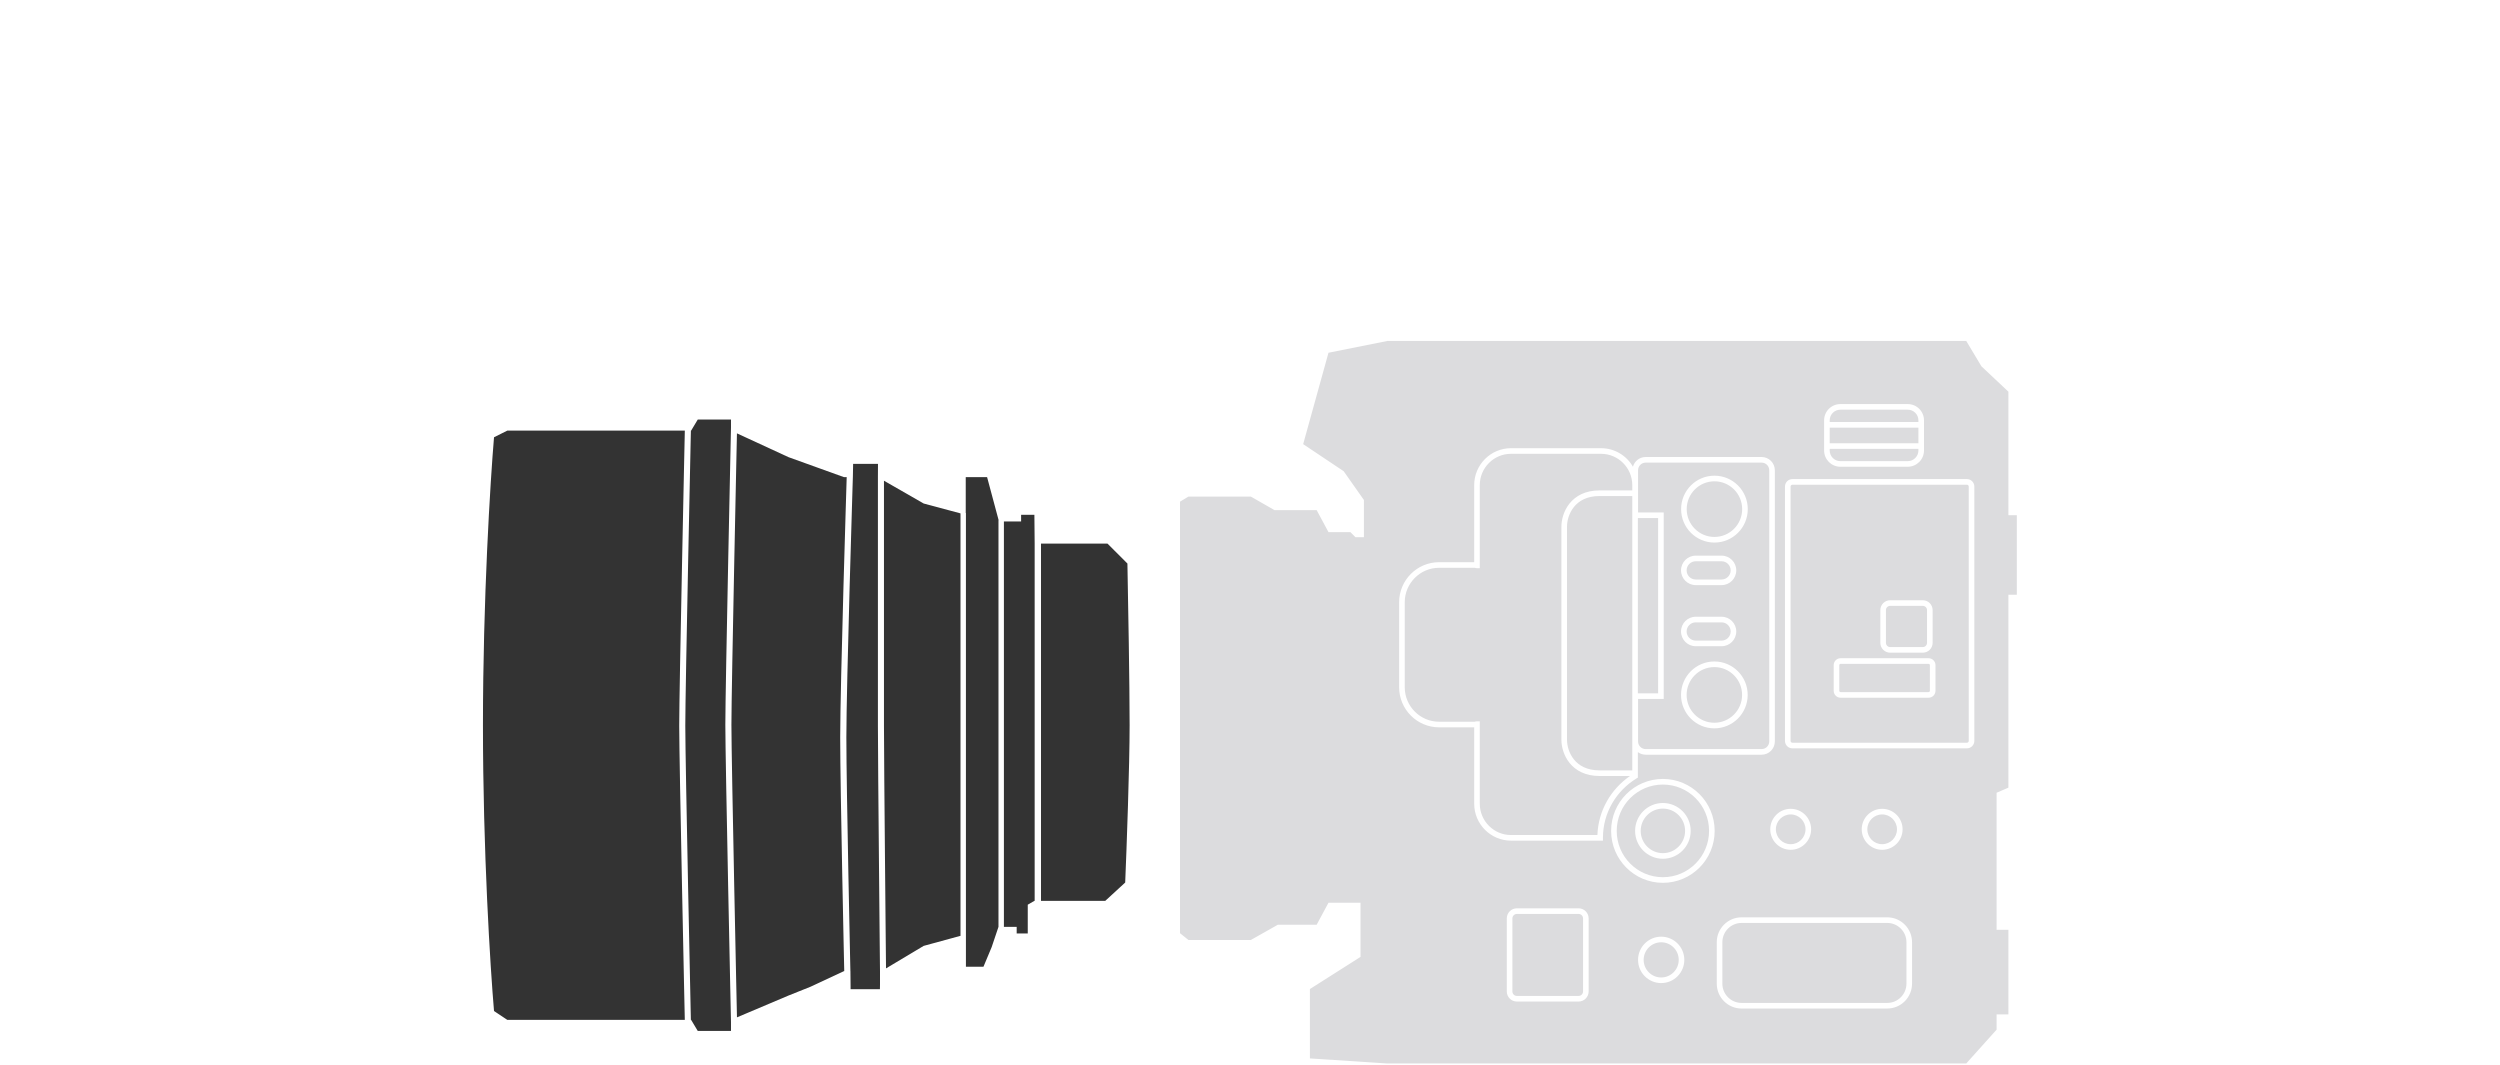
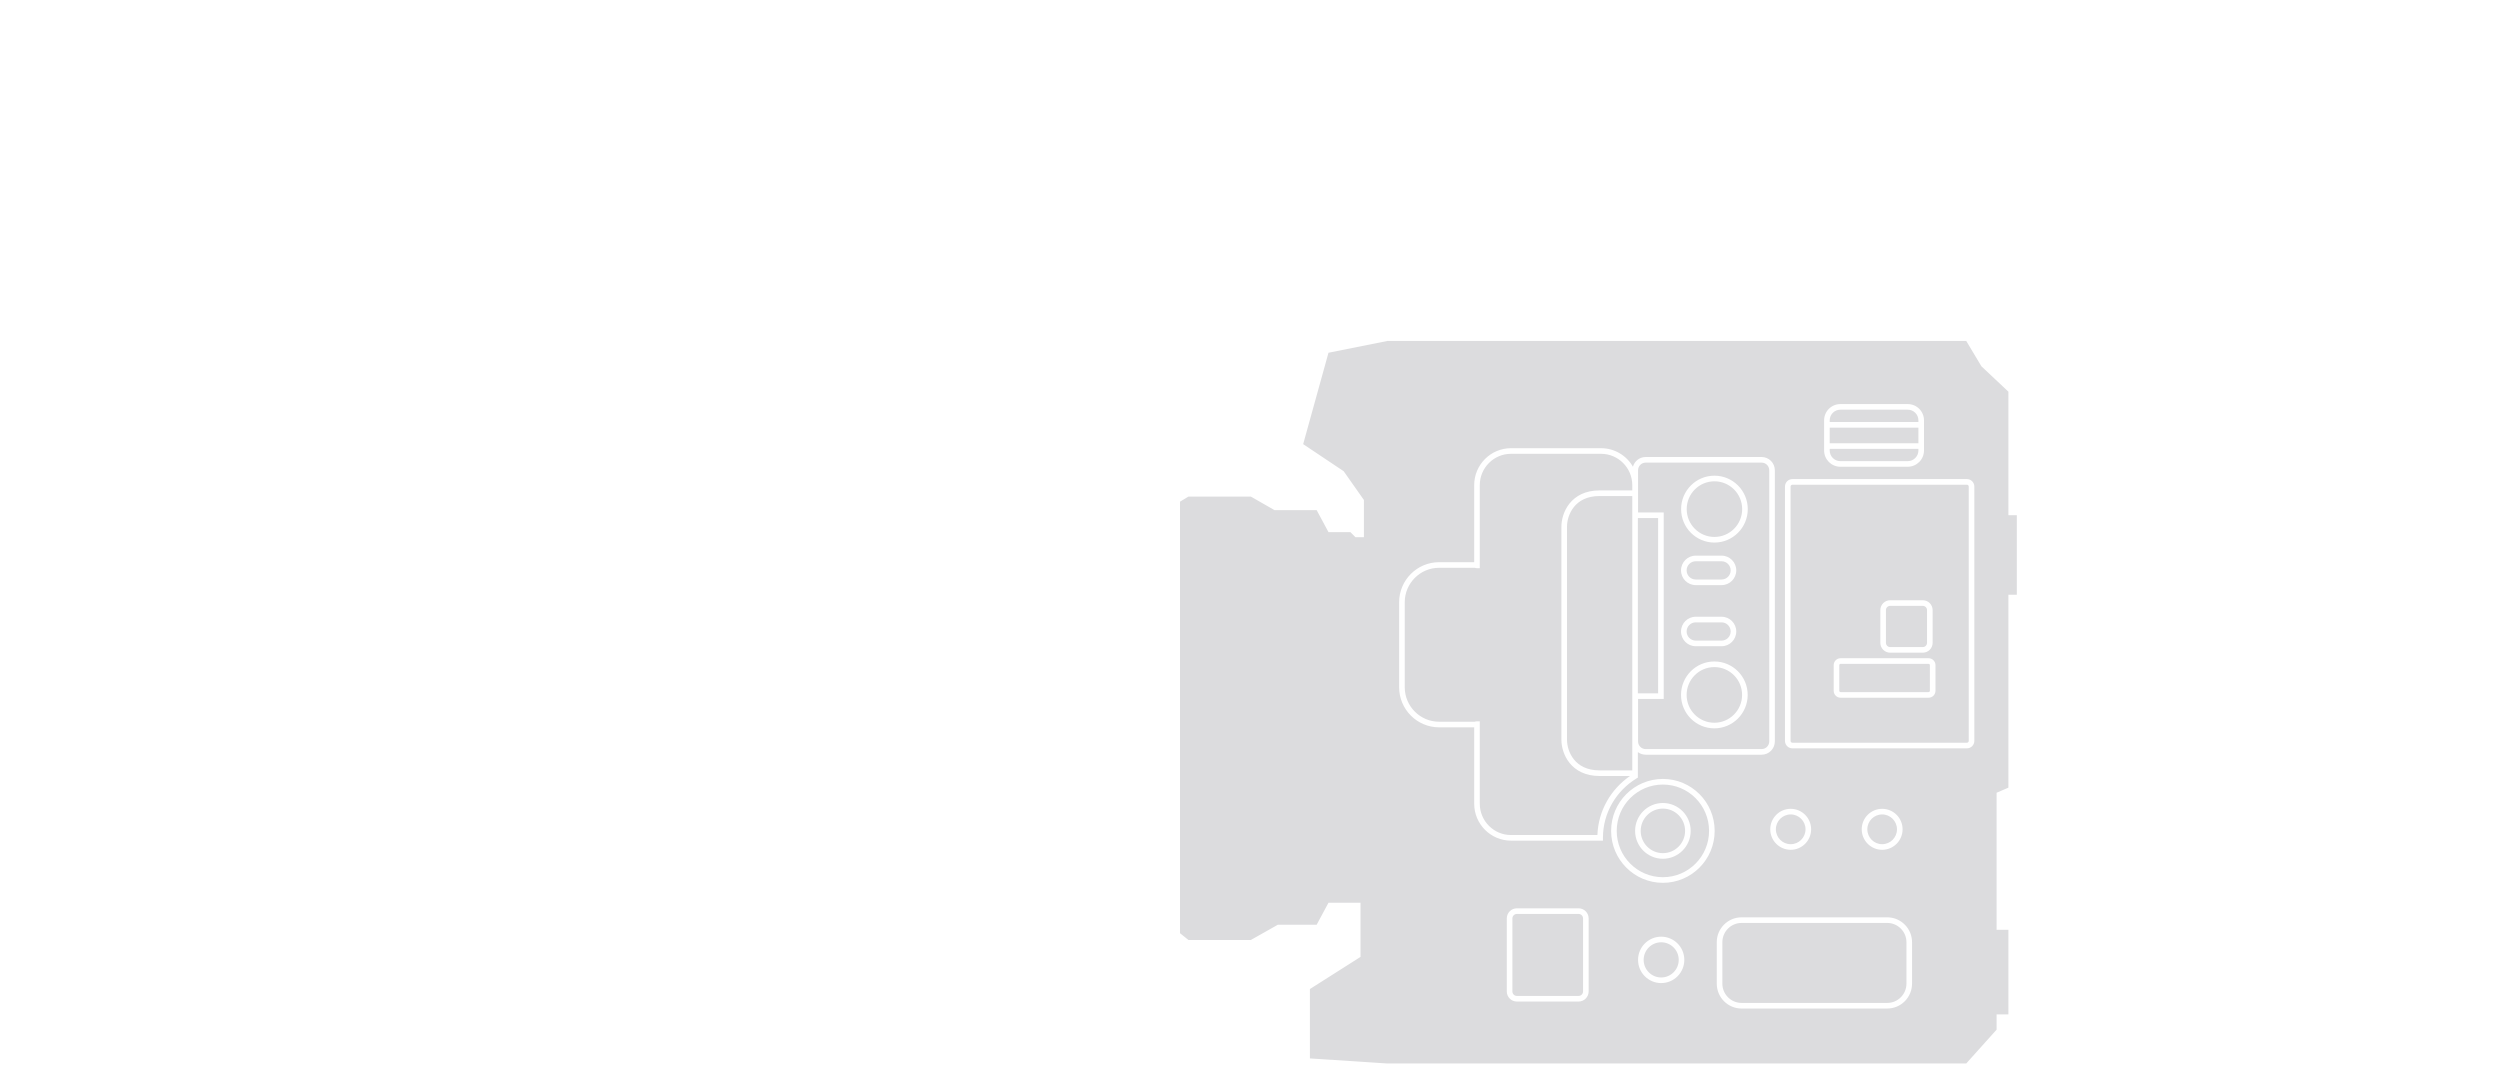
<svg xmlns="http://www.w3.org/2000/svg" fill="none" viewBox="0 0 176 75" height="75" width="176">
  <g clip-path="url(#clip0_4763_6190)">
-     <path fill="#333333" d="M51.462 30.099C51.461 30.125 51.461 30.156 51.46 30.19C51.457 30.326 51.453 30.526 51.447 30.78C51.436 31.29 51.42 32.021 51.402 32.906C51.364 34.677 51.314 37.065 51.264 39.533C51.164 44.468 51.064 49.731 51.064 51.026C51.064 52.32 51.164 57.583 51.264 62.518C51.314 64.986 51.364 67.374 51.402 69.145C51.42 70.03 51.436 70.761 51.447 71.271C51.453 71.525 51.457 71.725 51.46 71.861C51.461 71.895 51.461 71.926 51.462 71.952V72.58H49.123L48.656 71.8H48.637C48.635 71.675 48.631 71.516 48.627 71.326C48.616 70.817 48.601 70.086 48.582 69.201C48.544 67.43 48.494 65.042 48.444 62.574C48.344 57.636 48.245 52.379 48.245 51.089C48.245 49.8 48.344 44.543 48.444 39.604C48.494 37.136 48.544 34.748 48.582 32.978C48.601 32.093 48.616 31.361 48.627 30.852C48.632 30.629 48.636 30.448 48.639 30.315H48.656L49.123 29.535H51.462V30.099ZM48.2 30.844C48.189 31.354 48.173 32.085 48.154 32.97C48.117 34.74 48.067 37.128 48.017 39.597C47.917 44.532 47.817 49.795 47.817 51.089C47.817 52.384 47.917 57.646 48.017 62.582C48.067 65.05 48.117 67.438 48.154 69.208C48.173 70.094 48.189 70.825 48.2 71.335C48.204 71.52 48.207 71.676 48.21 71.8H35.715L34.779 71.176C34.52 68.161 34 59.916 34 51.057C34 42.199 34.52 33.85 34.779 30.783L35.715 30.315H48.211C48.208 30.447 48.205 30.625 48.2 30.844ZM55.516 32.186L59.413 33.59H59.607C59.607 33.593 59.607 33.597 59.607 33.6C59.606 33.628 59.605 33.67 59.603 33.724C59.6 33.832 59.595 33.991 59.589 34.194C59.576 34.602 59.558 35.188 59.537 35.903C59.494 37.333 59.437 39.279 59.379 41.34C59.265 45.462 59.15 50.052 59.15 51.91C59.15 53.768 59.222 57.914 59.294 61.594C59.329 63.434 59.365 65.159 59.392 66.423C59.406 67.055 59.417 67.573 59.425 67.932C59.428 68.111 59.432 68.251 59.434 68.347C59.434 68.354 59.434 68.362 59.434 68.369H59.413L57.075 69.46L55.516 70.084L51.882 71.622C51.88 71.519 51.877 71.398 51.875 71.263C51.864 70.753 51.848 70.022 51.829 69.137C51.792 67.366 51.742 64.979 51.692 62.51C51.592 57.572 51.492 52.315 51.492 51.026C51.492 49.736 51.592 44.479 51.692 39.541C51.742 37.072 51.792 34.685 51.829 32.914C51.848 32.029 51.864 31.298 51.875 30.788C51.877 30.686 51.879 30.592 51.881 30.508L55.516 32.186ZM61.805 33.597L61.805 51.07C61.805 52.401 61.842 56.741 61.879 60.747C61.897 62.75 61.915 64.671 61.929 66.09C61.936 66.8 61.942 67.385 61.946 67.791C61.948 67.995 61.95 68.154 61.951 68.263C61.951 68.317 61.952 68.358 61.952 68.386C61.952 68.4 61.952 68.41 61.952 68.418C61.952 68.421 61.952 68.424 61.952 68.425C61.952 68.426 61.952 68.427 61.952 68.428V68.428L61.953 68.428L61.952 68.428V69.323L61.946 69.641H59.881V69.46L59.87 68.369H59.868C59.868 68.359 59.868 68.349 59.867 68.339C59.865 68.244 59.862 68.103 59.858 67.924C59.85 67.565 59.839 67.048 59.826 66.416C59.799 65.151 59.763 63.427 59.727 61.587C59.656 57.906 59.584 53.764 59.584 51.91C59.584 50.058 59.699 45.474 59.813 41.35C59.87 39.289 59.928 37.344 59.971 35.914C59.992 35.199 60.01 34.613 60.022 34.205C60.028 34.002 60.033 33.843 60.037 33.735C60.038 33.681 60.04 33.639 60.041 33.611C60.041 33.603 60.041 33.596 60.041 33.59H60.042L60.06 32.654H61.81L61.805 33.597ZM65.026 35.447L67.619 36.142V65.874H67.649L65.026 66.59L62.376 68.175C62.375 68.074 62.373 67.944 62.372 67.788C62.368 67.381 62.362 66.796 62.355 66.087C62.342 64.667 62.323 62.747 62.305 60.743C62.268 56.736 62.231 52.398 62.231 51.07V33.842L65.026 35.447ZM70.304 36.624H70.293V65.25L69.815 66.672L69.236 68.057H68.001V36.113H67.988V33.59H69.491L70.304 36.624ZM72.84 38.269V63.42H72.821L72.354 63.69V65.718H71.574V65.25H70.675V36.709H71.886V36.241H72.821L72.84 38.269ZM79.37 39.672C79.422 42.272 79.525 48.188 79.525 51.057C79.525 53.927 79.318 59.635 79.214 62.13L77.811 63.42H73.286V38.269H77.966L79.37 39.672Z" />
    <path fill="#DCDCDE" d="M139.491 25.787L141.391 27.574V36.271H141.985V41.87H141.391V55.451L140.56 55.809V65.459H141.391V71.415H140.56V72.488L138.422 74.87H97.682L92.218 74.513V69.628L95.781 67.365V63.553H93.525L92.693 65.101H89.961L88.061 66.174H83.666L83.072 65.697V35.318L83.666 34.96H88.061L89.724 35.913H92.693L93.525 37.462H95.069L95.425 37.82H96.019V35.199L94.594 33.173L91.743 31.267L93.525 24.834L97.682 24H138.422L139.491 25.787ZM122.607 64.58C121.642 64.58 120.86 65.365 120.86 66.333V69.248C120.86 70.216 121.642 71.001 122.607 71.001H132.861C133.826 71.001 134.608 70.216 134.608 69.248V66.333C134.608 65.395 133.874 64.629 132.951 64.582L132.861 64.58H122.607ZM132.93 64.977C133.645 65.013 134.214 65.606 134.214 66.333V69.248C134.214 69.998 133.608 70.606 132.861 70.606H122.607C121.86 70.605 121.254 69.998 121.254 69.248V66.333C121.254 65.583 121.86 64.975 122.607 64.975H132.861L132.93 64.977ZM106.789 63.945C106.396 63.945 106.078 64.264 106.078 64.658V69.797C106.078 70.19 106.396 70.509 106.789 70.509H111.131C111.523 70.509 111.841 70.19 111.841 69.797V64.658C111.841 64.264 111.523 63.945 111.131 63.945H106.789ZM111.131 64.341C111.305 64.341 111.447 64.483 111.447 64.658V69.797C111.447 69.972 111.305 70.114 111.131 70.114H106.789C106.614 70.114 106.472 69.972 106.472 69.797V64.658C106.472 64.483 106.614 64.341 106.789 64.341H111.131ZM116.948 65.942C116.048 65.942 115.319 66.673 115.319 67.575C115.319 68.478 116.048 69.209 116.948 69.209C117.847 69.209 118.576 68.478 118.576 67.575C118.576 66.673 117.847 65.942 116.948 65.942ZM116.948 66.337C117.629 66.337 118.182 66.891 118.182 67.575C118.182 68.259 117.629 68.814 116.948 68.814C116.266 68.814 115.713 68.26 115.713 67.575C115.713 66.891 116.266 66.337 116.948 66.337ZM117.068 54.837C115.055 54.837 113.423 56.474 113.423 58.494C113.423 60.513 115.055 62.151 117.068 62.151C119.081 62.151 120.712 60.513 120.712 58.494C120.712 56.474 119.081 54.837 117.068 54.837ZM117.068 55.233C118.863 55.233 120.318 56.693 120.318 58.494C120.318 60.295 118.863 61.755 117.068 61.755C115.272 61.755 113.817 60.295 113.817 58.494C113.817 56.693 115.272 55.233 117.068 55.233ZM117.068 56.531C115.987 56.531 115.111 57.41 115.111 58.494C115.111 59.578 115.987 60.457 117.068 60.457C118.148 60.457 119.024 59.578 119.024 58.494C119.024 57.41 118.148 56.531 117.068 56.531ZM117.068 56.926C117.931 56.926 118.63 57.628 118.63 58.494C118.63 59.36 117.93 60.062 117.068 60.062C116.205 60.062 115.505 59.36 115.505 58.494C115.505 57.628 116.205 56.926 117.068 56.926ZM126.065 56.941C125.27 56.941 124.626 57.587 124.626 58.383C124.626 59.18 125.27 59.826 126.065 59.826C126.859 59.826 127.503 59.18 127.503 58.383C127.503 57.587 126.859 56.941 126.065 56.941ZM132.504 56.941C131.71 56.941 131.065 57.587 131.065 58.383C131.066 59.18 131.71 59.826 132.504 59.826C133.298 59.826 133.942 59.18 133.942 58.383C133.942 57.587 133.298 56.941 132.504 56.941ZM126.065 57.336C126.641 57.336 127.109 57.805 127.109 58.383C127.109 58.962 126.641 59.431 126.065 59.431C125.488 59.431 125.021 58.962 125.021 58.383C125.021 57.805 125.488 57.336 126.065 57.336ZM132.504 57.336C133.08 57.336 133.548 57.805 133.548 58.383C133.548 58.962 133.08 59.431 132.504 59.431C131.927 59.431 131.46 58.962 131.46 58.383C131.46 57.805 131.927 57.336 132.504 57.336ZM106.372 31.553C104.946 31.553 103.783 32.72 103.783 34.151V39.578H101.308C99.762 39.578 98.499 40.845 98.499 42.395V48.387C98.499 49.937 99.762 51.204 101.308 51.204H103.783V56.584C103.783 58.014 104.946 59.181 106.372 59.181H112.847V58.984C112.847 57.206 113.797 55.665 115.211 54.801L115.306 54.743V52.95C115.46 53.064 115.651 53.131 115.859 53.131H124.015C124.533 53.131 124.949 52.714 124.949 52.194V33.11C124.949 32.591 124.533 32.173 124.015 32.173H115.859C115.429 32.173 115.069 32.461 114.959 32.856C114.511 32.078 113.673 31.553 112.716 31.553H106.372ZM112.716 31.948C113.925 31.948 114.912 32.938 114.912 34.151V34.525H112.607C111.598 34.525 110.92 34.918 110.497 35.444C110.08 35.962 109.923 36.596 109.923 37.075V52.08C109.923 52.559 110.08 53.193 110.497 53.711C110.92 54.237 111.599 54.63 112.607 54.63H114.752C113.419 55.55 112.52 57.054 112.457 58.786H106.372C105.164 58.786 104.177 57.796 104.177 56.584V50.78H103.98C103.922 50.78 103.87 50.796 103.85 50.802C103.835 50.806 103.828 50.808 103.826 50.809H101.308C99.98 50.809 98.894 49.719 98.894 48.387V42.395C98.894 41.063 99.98 39.973 101.308 39.973H103.828C103.825 39.973 103.825 39.972 103.851 39.979C103.87 39.985 103.921 40.002 103.98 40.002H104.177V34.151C104.177 32.938 105.164 31.948 106.372 31.948H112.716ZM114.912 34.921V54.234H112.607C111.713 54.234 111.149 53.892 110.803 53.463C110.452 53.026 110.317 52.484 110.317 52.08V37.075C110.317 36.671 110.452 36.129 110.803 35.692C111.149 35.263 111.713 34.921 112.607 34.921H114.912ZM124.015 32.568C124.315 32.568 124.555 32.809 124.555 33.11V52.194C124.555 52.495 124.315 52.736 124.015 52.736H115.859C115.559 52.736 115.319 52.495 115.319 52.194V49.205H117.126V36.076H115.319V33.11C115.319 32.809 115.559 32.568 115.859 32.568H124.015ZM126.184 33.728C125.896 33.728 125.663 33.962 125.663 34.251V52.161L125.666 52.214C125.692 52.478 125.914 52.683 126.184 52.683H138.472C138.76 52.683 138.993 52.449 138.993 52.161V34.251C138.993 33.962 138.76 33.728 138.472 33.728H126.184ZM138.472 34.124C138.542 34.124 138.599 34.181 138.599 34.251V52.161C138.599 52.231 138.542 52.288 138.472 52.288H126.184C126.123 52.288 126.072 52.244 126.06 52.187L126.057 52.161V34.251C126.057 34.181 126.114 34.124 126.184 34.124H138.472ZM120.69 46.568C119.394 46.568 118.344 47.622 118.344 48.922C118.344 50.222 119.394 51.276 120.69 51.276C121.986 51.276 123.037 50.222 123.037 48.922C123.037 47.622 121.986 46.568 120.69 46.568ZM120.69 46.963C121.768 46.963 122.643 47.84 122.643 48.922C122.643 50.004 121.768 50.881 120.69 50.881C119.612 50.881 118.738 50.004 118.738 48.922C118.738 47.84 119.612 46.963 120.69 46.963ZM129.579 46.339C129.31 46.339 129.092 46.558 129.092 46.827V48.631C129.092 48.901 129.31 49.12 129.579 49.12H135.771C136.04 49.12 136.258 48.901 136.258 48.631V46.827C136.258 46.558 136.04 46.339 135.771 46.339H129.579ZM116.732 48.809H115.306V36.471H116.732V48.809ZM135.771 46.734C135.823 46.734 135.864 46.776 135.864 46.827V48.631C135.864 48.682 135.823 48.724 135.771 48.724H129.579C129.528 48.724 129.486 48.682 129.486 48.631V46.827C129.486 46.776 129.528 46.734 129.579 46.734H135.771ZM133.068 42.257C132.686 42.257 132.376 42.568 132.376 42.951V45.255C132.376 45.639 132.686 45.949 133.068 45.949H135.365C135.747 45.949 136.057 45.639 136.057 45.255V42.951C136.057 42.568 135.747 42.257 135.365 42.257H133.068ZM135.365 42.652C135.529 42.653 135.662 42.786 135.663 42.951V45.255C135.662 45.42 135.529 45.554 135.365 45.554H133.068C132.904 45.554 132.77 45.42 132.77 45.255V42.951C132.77 42.786 132.904 42.652 133.068 42.652H135.365ZM119.378 43.419C118.806 43.419 118.344 43.884 118.344 44.456C118.344 45.029 118.806 45.494 119.378 45.494H121.199C121.77 45.494 122.233 45.029 122.233 44.456C122.233 43.884 121.77 43.419 121.199 43.419H119.378ZM121.199 43.815C121.552 43.815 121.839 44.102 121.839 44.456C121.839 44.811 121.552 45.099 121.199 45.099H119.378C119.024 45.099 118.738 44.811 118.738 44.456C118.738 44.102 119.024 43.815 119.378 43.815H121.199ZM119.378 39.117C118.806 39.117 118.344 39.582 118.344 40.155C118.344 40.728 118.806 41.192 119.378 41.192H121.199C121.77 41.192 122.233 40.728 122.233 40.155C122.233 39.582 121.77 39.117 121.199 39.117H119.378ZM121.199 39.513C121.552 39.513 121.839 39.8 121.839 40.155C121.839 40.51 121.552 40.797 121.199 40.797H119.378C119.024 40.797 118.738 40.51 118.738 40.155C118.738 39.8 119.024 39.513 119.378 39.513H121.199ZM120.696 33.488C119.4 33.488 118.35 34.542 118.35 35.843C118.35 37.143 119.4 38.197 120.696 38.197C121.992 38.197 123.043 37.143 123.043 35.843C123.043 34.542 121.992 33.488 120.696 33.488ZM120.696 33.884C121.775 33.884 122.649 34.761 122.649 35.843C122.649 36.924 121.775 37.801 120.696 37.801C119.618 37.801 118.744 36.924 118.744 35.843C118.744 34.761 119.618 33.884 120.696 33.884ZM129.56 28.447C128.929 28.447 128.417 28.96 128.417 29.594V31.712C128.417 32.346 128.929 32.859 129.56 32.859H134.306C134.938 32.859 135.45 32.346 135.45 31.712V29.594C135.45 28.96 134.938 28.447 134.306 28.447H129.56ZM135.056 31.712C135.056 32.128 134.72 32.464 134.306 32.464H129.56C129.146 32.464 128.811 32.128 128.811 31.712V31.6H135.056V31.712ZM135.056 31.205H128.811V30.107H135.056V31.205ZM134.306 28.842C134.72 28.842 135.056 29.179 135.056 29.594V29.711H128.811V29.594C128.811 29.179 129.146 28.842 129.56 28.842H134.306Z" />
  </g>
  <defs>
    <clipPath id="clip0_4763_6190">
      <rect transform="translate(34 24)" fill="white" height="51" width="108" />
    </clipPath>
  </defs>
</svg>